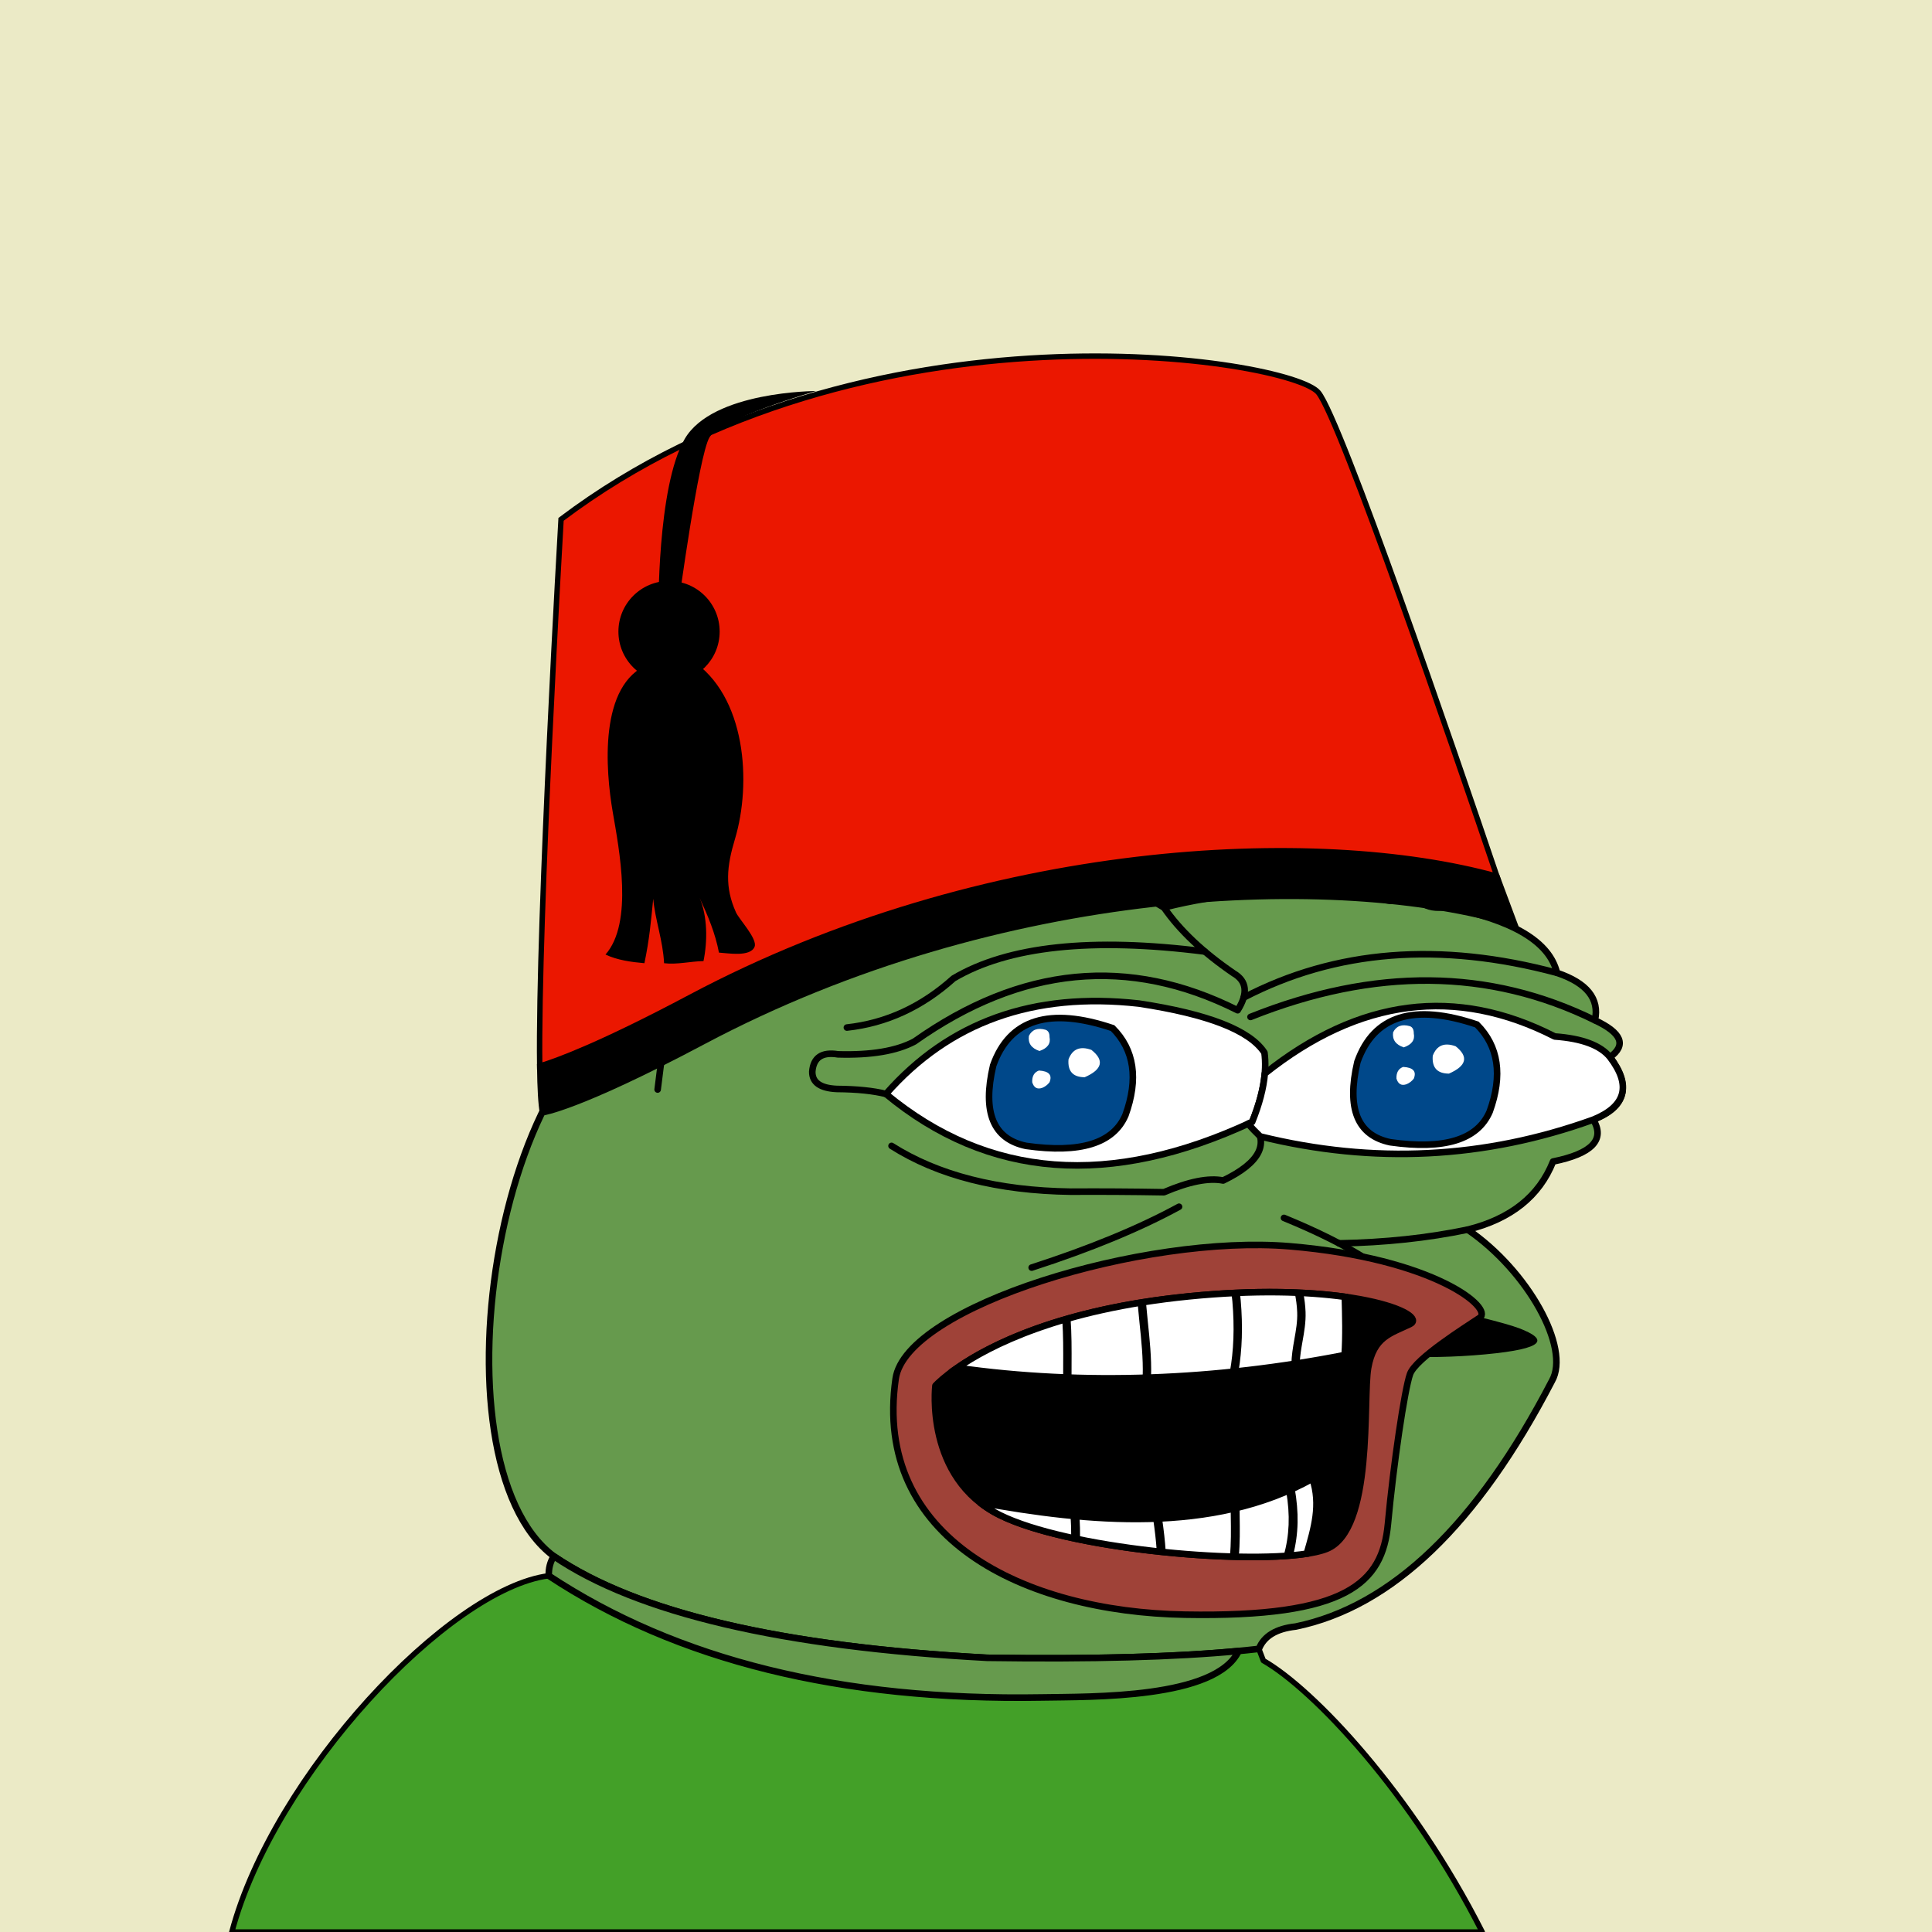
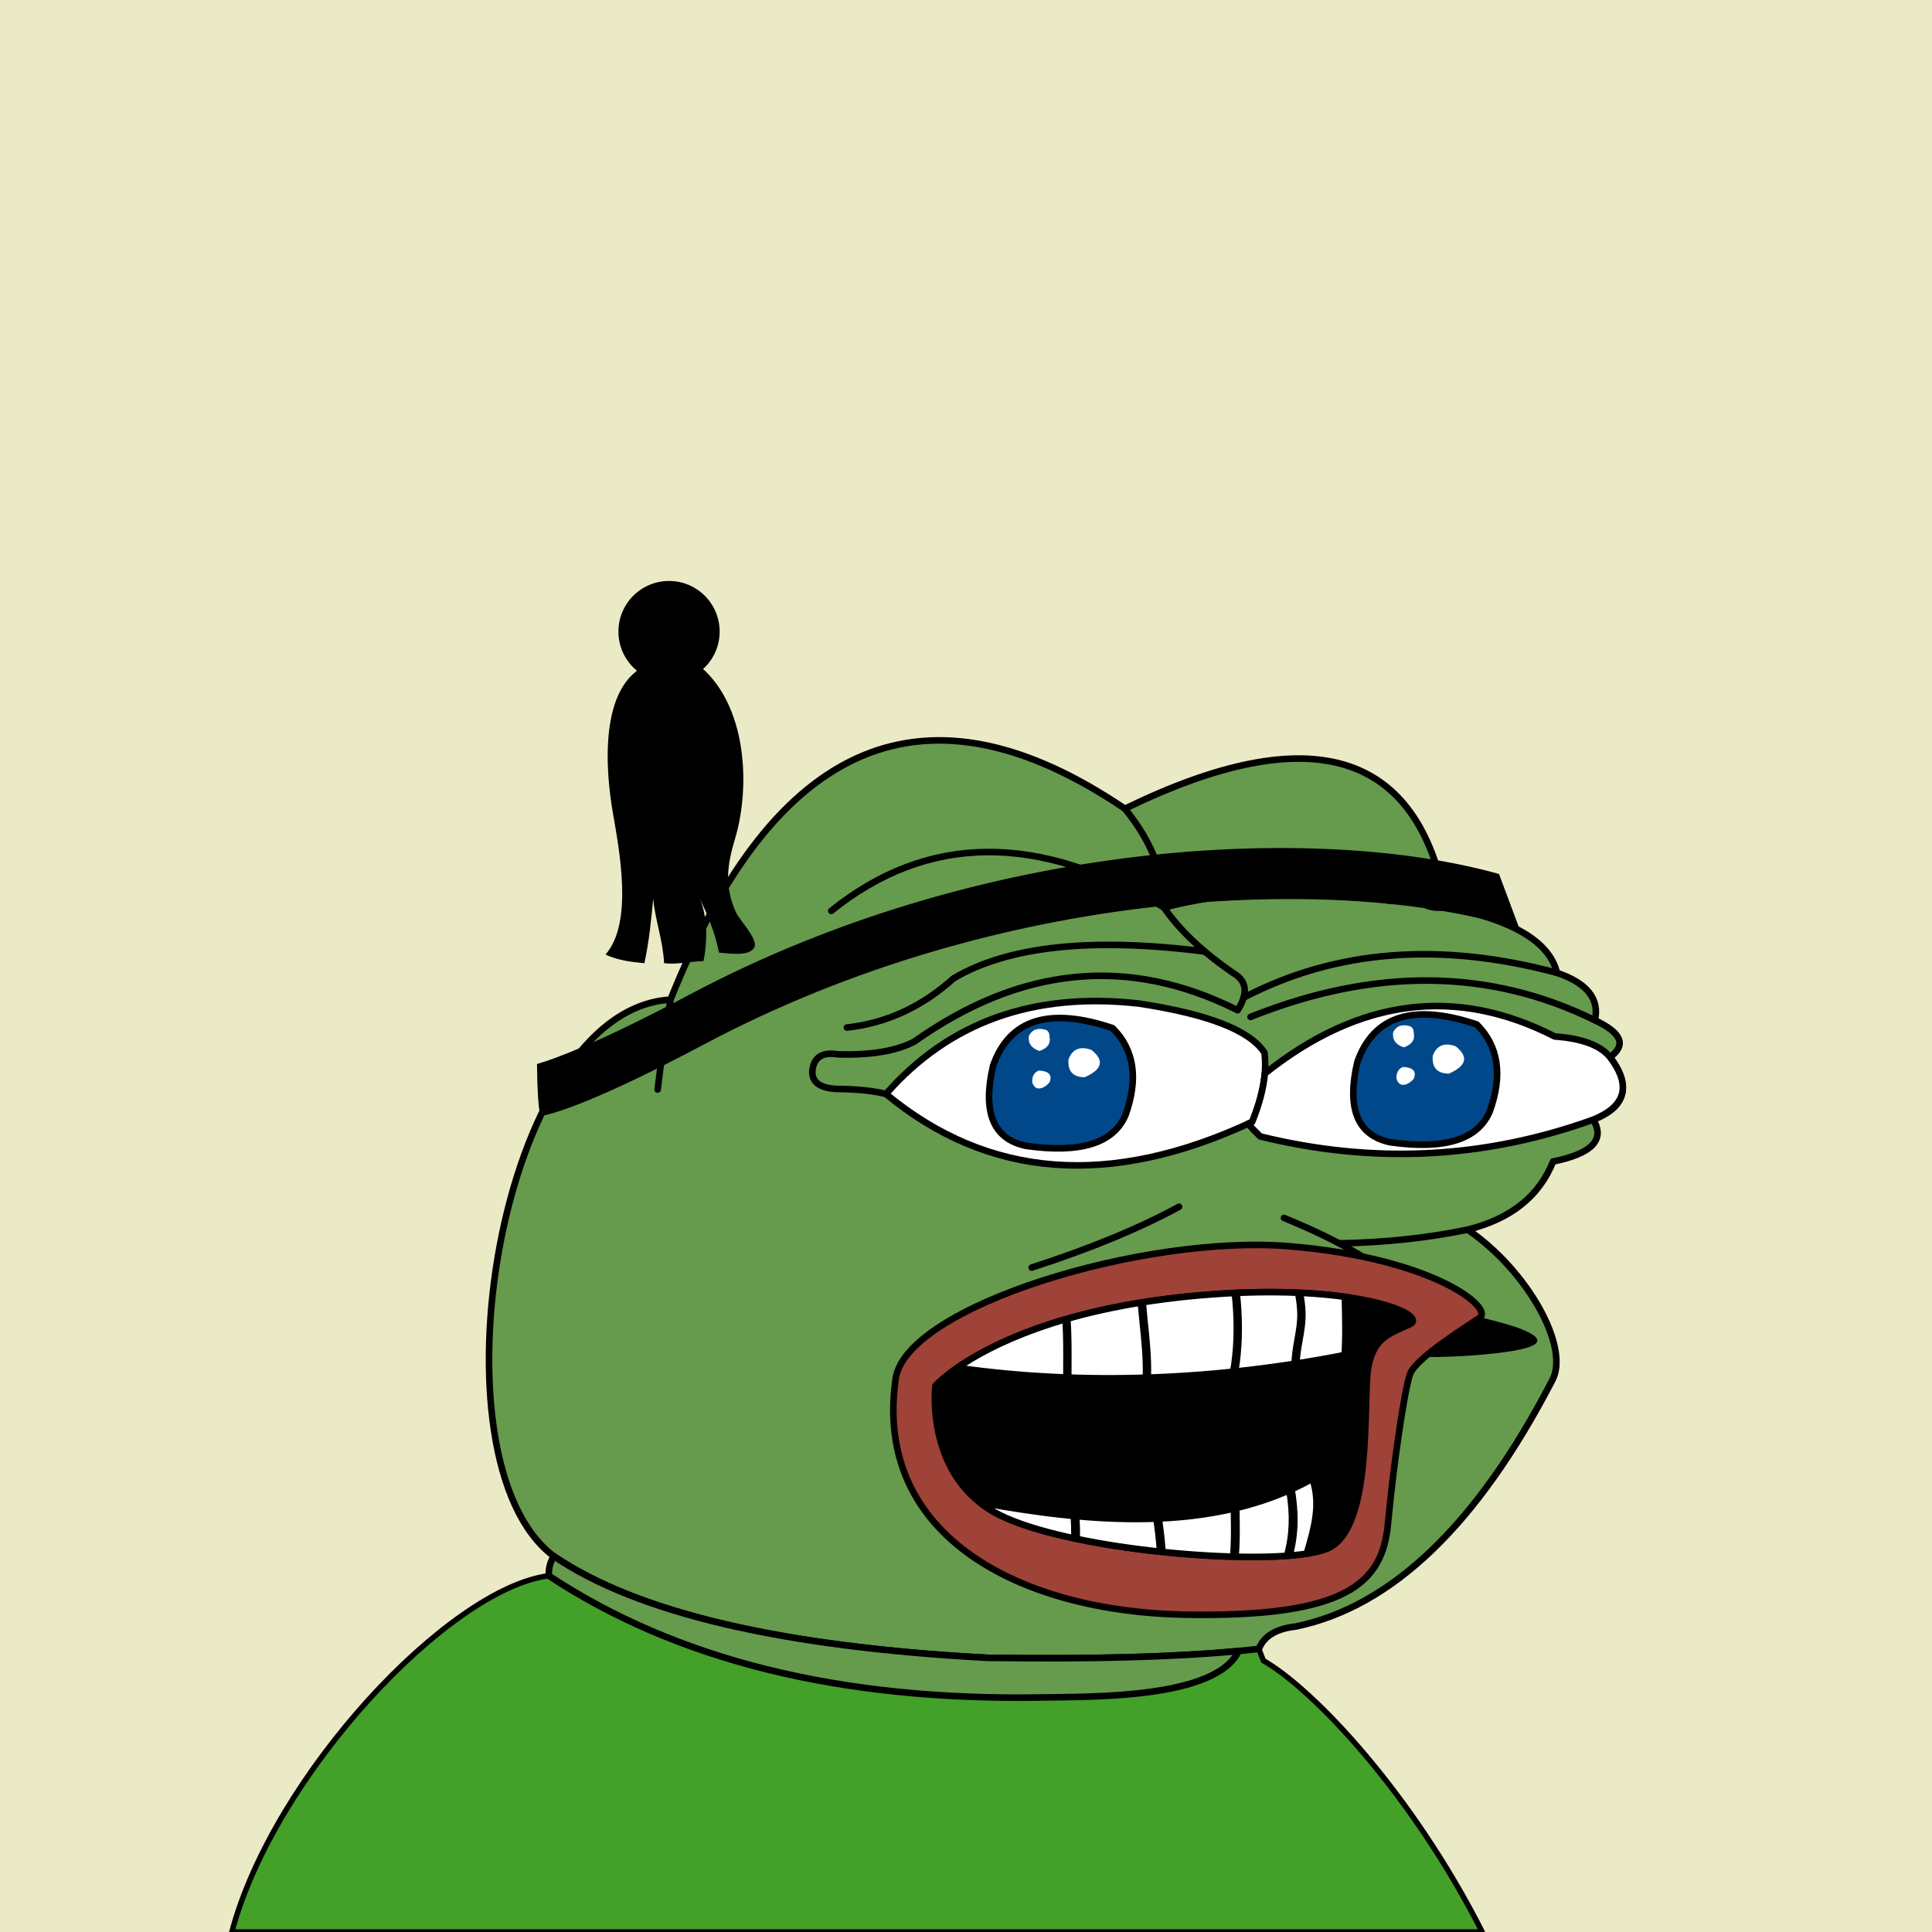
<svg xmlns="http://www.w3.org/2000/svg" viewBox="0 0 2500 2500">
  <g>
    <path style="fill-rule:evenodd;clip-rule:evenodd;fill:#ebeac6;" d="M0 0h25e2v25e2H0z" />
    <path style="fill-rule:evenodd;clip-rule:evenodd;fill:#43a028;stroke:#000;stroke-linecap:round;stroke-linejoin:round;stroke-width:7px" d="M1634.754 2148.807c1.927 5.057.0.0-5.78-15.17l-26.192 2.763.003.001c-29.47 61.966-189.929 58.995-254.948 60.108-259.599 4.447-472.17-48.054-637.709-157.502C580.824 2055.622 354.002 2296.891 3e2 25e2h1618C1826.858 2320.131 1699.317 2185.588 1634.754 2148.807z" />
    <path style="fill-rule:evenodd;clip-rule:evenodd;fill:#669a4d;stroke:#000000;stroke-width:8.504;stroke-linecap:round;stroke-linejoin:round;stroke-miterlimit:2.613;" d="M867.603 1293.527c135.408-338.495 331.41-420.844 588.004-247.048 241.577-117.709 380.271-75.33 416.082 127.137 85.736 16.593 133.412 45.005 143.028 85.238 38.849 13.16 55.222 33.628 49.121 61.401 34.595 16.186 41.096 32.078 19.504 47.676 27.655 37.786 20.431 64.754-21.671 80.905 15.662 25.919-1.675 43.978-52.01 54.177-17.8 44.837-54.641 74.213-110.522 88.128 78.07 53.384 133.361 153.359 109.076 195.761-96.726 186.205-207.247 292.151-331.565 317.84-25.241 2.762-41.134 12.394-47.676 28.895-84.606 9.871-201.87 13.723-351.791 11.557-265.722-14.316-452.573-58.139-560.555-131.47C551.93 1890.923 644.393 1306.53 867.603 1293.527z" />
    <path style="fill-rule:evenodd;clip-rule:evenodd;fill:#669a4d;stroke:#000000;stroke-width:8.504;stroke-linecap:round;stroke-linejoin:round;stroke-miterlimit:2.613;" d="M1602.782 2136.4l.003.001c-29.47 61.966-189.929 58.995-254.948 60.108-259.599 4.447-472.17-48.054-637.709-157.502-.339-9.494 1.828-17.921 6.501-25.282 107.982 73.33 294.833 117.153 560.555 131.47C1412.208 2147.146 1520.737 2144.214 1602.782 2136.4z" />
    <path style="fill-rule:evenodd;clip-rule:evenodd;fill:none;stroke:#000000;stroke-width:8.504;stroke-linecap:round;stroke-linejoin:round;stroke-miterlimit:2.613;" d="M867.603 1293.527c-6.666 40.876-12.204 79.643-16.615 116.301" />
    <path style="fill-rule:evenodd;clip-rule:evenodd;fill:none;stroke:#000000;stroke-width:8.504;stroke-linecap:round;stroke-linejoin:round;stroke-miterlimit:2.613;" d="M1525.676 1561.525c-51.268 27.946-114.836 54.192-190.704 78.737" />
    <path style="fill-rule:evenodd;clip-rule:evenodd;fill:none;stroke:#000000;stroke-width:8.504;stroke-linecap:round;stroke-linejoin:round;stroke-miterlimit:2.613;" d="M1661.48 1575.972c43.172 17.706 78.809 35.524 106.91 53.455" />
    <path style="fill-rule:evenodd;clip-rule:evenodd;fill:none;stroke:#000000;stroke-width:8.504;stroke-linecap:round;stroke-linejoin:round;stroke-miterlimit:2.613;" d="M1899.139 1591.141c-51.724 10.804-107.176 16.714-166.355 17.731" />
-     <path style="fill-rule:evenodd;clip-rule:evenodd;fill:none;stroke:#000000;stroke-width:8.504;stroke-linecap:round;stroke-linejoin:round;stroke-miterlimit:2.613;" d="M1153.659 1482.787c60.118 38.148 137.411 57.893 231.879 59.234 39.01-.234 79.221.007 120.635.722 32.19-13.808 57.713-18.865 76.571-15.17 48.169-23.217 60.691-48.499 37.562-75.848" />
    <path style="fill-rule:evenodd;clip-rule:evenodd;fill:none;stroke:#000000;stroke-width:8.504;stroke-linecap:round;stroke-linejoin:round;stroke-miterlimit:2.613;" d="M1455.607 1046.479c34.191 41.927 51.047 84.546 50.566 127.858-162.616-97.202-306.126-95.756-430.529 4.334" />
    <path style="fill-rule:evenodd;clip-rule:evenodd;fill:none;stroke:#000000;stroke-width:8.504;stroke-linecap:round;stroke-linejoin:round;stroke-miterlimit:2.613;" d="M1871.688 1173.615c-13.481 2.256-24.317.329-32.506-5.78-3.124-4.977-8.661-7.145-16.614-6.501-15.036 5.566-26.834 5.807-35.396.723-9.792-4.853-23.998-7.501-42.619-7.946-88.686-4.572-168.146 2.17-238.38 20.226 20.481 29.685 50.58 58.098 90.295 85.239 17.034 9.995 18.72 25.887 5.057 47.676-140.781-70.757-280.197-57.274-418.249 40.452-23.248 12.323-56.235 17.861-98.964 16.615-20.681-3.351-31.758 4.112-33.229 22.393-.159 13.995 10.436 21.459 31.784 22.394 26.147.214 47.337 2.38 63.568 6.501" />
    <path style="fill-rule:evenodd;clip-rule:evenodd;fill:none;stroke:#000000;stroke-width:8.504;stroke-linecap:round;stroke-linejoin:round;stroke-miterlimit:2.613;" d="M1559.124 1231.308c-146.388-18.638-254.816-7.048-325.282 34.77-40.94 36.795-86.93 57.984-137.972 63.568" />
    <path style="fill-rule:evenodd;clip-rule:evenodd;fill:none;stroke:#000000;stroke-width:8.504;stroke-linecap:round;stroke-linejoin:round;stroke-miterlimit:2.613;" d="M1609.225 1290.928c119.034-61.942 254.197-72.633 405.492-32.075" />
    <path style="fill-rule:evenodd;clip-rule:evenodd;fill:none;stroke:#000000;stroke-width:8.504;stroke-linecap:round;stroke-linejoin:round;stroke-miterlimit:2.613;" d="M1618.139 1315.921c160.721-64.233 309.287-62.788 445.699 4.334" />
    <path style="fill-rule:evenodd;clip-rule:evenodd;fill:#FFFFFF;stroke:#000000;stroke-width:8.504;stroke-linecap:round;stroke-linejoin:round;stroke-miterlimit:2.613;" d="M1620.306 1451.725c-183.453 85.64-341.41 73.601-473.87-36.118 81.906-93.234 190.983-132.241 327.231-117.023 89.674 13.565 143.851 34.754 162.532 63.568C1639.566 1387.294 1634.269 1417.151 1620.306 1451.725z" />
    <path style="fill-rule:evenodd;clip-rule:evenodd;fill:#FFFFFF;stroke:#000000;stroke-width:8.504;stroke-linecap:round;stroke-linejoin:round;stroke-miterlimit:2.613;" d="M1630.669 1470.517c-6.027-5.755-11.21-11.219-15.568-16.401 1.734-.795 3.466-1.58 5.204-2.392 9.248-22.898 14.693-43.727 16.338-62.487h.002c122.337-97.366 247.398-113.377 375.182-48.035 35.336 2.547 59.174 11.457 71.514 26.728 27.951 36.626 20.728 63.594-21.671 80.905C1921.202 1499.447 1777.535 1506.674 1630.669 1470.517z" />
    <path style="fill-rule:evenodd;clip-rule:evenodd;fill:#00488a;stroke:#000000;stroke-width:8.504;stroke-miterlimit:10;" d="M1456.328 1443.056c16.978-47.016 11.439-84.579-16.614-112.689-81.824-27.566-133.352-11.433-154.586 48.399-14.148 60.477.06 95.151 42.62 104.02C1397.808 1492.729 1440.667 1479.486 1456.328 1443.056z" />
    <path style="fill-rule:evenodd;clip-rule:evenodd;fill:#FFFFFF;" d="M1358.088 1341.926c.079-4.984-1.606-8.115-5.057-9.391-10.363-2.927-17.587-.278-21.671 7.947-1.294 9.487 3.281 15.989 13.725 19.504C1355.514 1356.377 1359.848 1350.357 1358.088 1341.926z" />
    <path style="fill-rule:evenodd;clip-rule:evenodd;fill:#FFFFFF;" d="M1348.697 1407.661c3.692-1.507 6.822-3.914 9.391-7.224 3.804-9.394-.771-14.451-13.725-15.17-6.118 2.252-9.007 7.309-8.668 15.17C1337.875 1407.539 1342.209 1409.947 1348.697 1407.661z" />
    <path style="fill-rule:evenodd;clip-rule:evenodd;fill:#FFFFFF;" d="M1403.597 1393.936c22.864-10.049 25.753-21.848 8.668-35.396-14.656-5.277-24.529-1.183-29.618 12.281C1381.388 1386.17 1388.371 1393.875 1403.597 1393.936z" />
    <path style="fill-rule:evenodd;clip-rule:evenodd;fill:#00488a;stroke:#000000;stroke-width:8.504;stroke-miterlimit:10;" d="M1927.663 1438.375c16.977-47.016 11.44-84.579-16.614-112.689-81.824-27.566-133.352-11.433-154.586 48.399-14.147 60.477.06 95.151 42.62 104.02C1869.142 1488.047 1912.002 1474.804 1927.663 1438.375z" />
    <path style="fill-rule:evenodd;clip-rule:evenodd;fill:#FFFFFF;" d="M1829.422 1337.244c.079-4.984-1.605-8.115-5.057-9.391-10.363-2.927-17.587-.278-21.671 7.947-1.295 9.487 3.281 15.989 13.725 19.504C1826.848 1351.695 1831.182 1345.675 1829.422 1337.244z" />
    <path style="fill-rule:evenodd;clip-rule:evenodd;fill:#FFFFFF;" d="M1820.031 1402.98c3.692-1.507 6.822-3.914 9.391-7.224 3.805-9.394-.771-14.451-13.725-15.17-6.118 2.252-9.007 7.309-8.668 15.17C1809.21 1402.858 1813.544 1405.265 1820.031 1402.98z" />
    <path style="fill-rule:evenodd;clip-rule:evenodd;fill:#FFFFFF;" d="M1874.931 1389.255c22.864-10.049 25.753-21.848 8.668-35.396-14.656-5.277-24.529-1.183-29.617 12.281C1852.723 1381.489 1859.706 1389.194 1874.931 1389.255z" />
    <g>
      <g>
        <path d="M1937 1133.8c-232.68-64.43-663.38-45.4-1043.5 156.54-114.83 61-171.41 82-195.12 89.1.38 28.81 1.52 50 3.63 60.57.0.0 44.66-5.23 208-92 384-204 820-220 1048-152C1958 1196 1950.06 1172.35 1937 1133.8z" style="stroke: #000;stroke-width: 7px" />
-         <path d="M1937 1133.8c-55.17-162.6-201.89-590.23-231-625.8-36-44-588-132-980 164 0 0-30.13 518.2-27.63 707.43 23.71-7.11 80.29-28.1 195.12-89.1C1273.59 1088.4 1704.3 1069.37 1937 1133.8z" style="fill: #eb1700;stroke: #000;stroke-width: 7px" />
      </g>
      <g>
-         <path d="M852 794s-2-164 34-226 170-62 170-62-124 36-138 60-40 216-40 216z" />
+         <path d="M852 794z" />
        <g>
          <circle cx="865.73" cy="817.27" r="65.5" />
          <path d="M952.37 1180.66c-14.87-33-11.93-59.72-1.35-94.91 21.7-72.16 14.76-185.64-56.64-231.92l-54.58 5.46c-65.81 25.83-56 138.46-47 191 8.52 49.5 27 143.67-9.29 184.89 15.31 7.26 33.3 9.69 50.36 11.2 6.43-30.64 8.33-52.72 11.39-83.37 2.52 27.64 12.57 53.75 14.06 83.37 16.51 2.07 34.09-2.42 51-2.73 5.35-26.16 5.2-57.71-5-81.76 10.86 23.53 20.21 45.58 25 70.78 11.49.68 40.66 6 46.11-7.58C980.52 1215 956.43 1189.66 952.37 1180.66z" />
        </g>
      </g>
    </g>
    <g>
      <path d="M1681.86 1663.86s-210 39-255 54-42 27 54 33 198 0 207-15 12.01-75-6-72z" />
      <path d="M1754.07 1668.45s174.37 36 211.82 50.35 35.1 26.4-44.33 33.77-164 2.84-171.6-12S1739.13 1665.7 1754.07 1668.45z" />
    </g>
    <path style="fill:#9F4238;stroke:#000000;stroke-width:8.504;" d="M1158.947 1784.119c13.411-93.74 322.132-187.265 510.022-171.425 187.89 15.84 263.857 80.323 245.815 92.465-18.042 12.143-83 52.629-90.196 72.827-7.196 20.199-21.491 117.129-28.59 193.86-7.099 76.731-53.089 121.22-262.636 117.523C1323.815 2085.671 1129.477 1990.094 1158.947 1784.119z" />
    <path style="stroke:#000000;stroke-width:8.504;stroke-linecap:round;stroke-linejoin:round;" d="M1210.443 1793.12c0 0 81.139-90.983 327.668-115.612 209.475-20.925 311.643 23.718 286.372 35.872-25.271 12.155-46.936 16.236-54.099 56.621-7.163 40.385 7.571 209.948-53.81 234.275-61.381 24.327-325.139 4.571-422.762-43.723C1196.187 1912.259 1210.443 1793.12 1210.443 1793.12z" />
    <path style="fill:#FFFFFF;stroke:#000000;stroke-width:8.504;" d="M1739.949 1753.383c1.721-25.105.956-50.2.28-75.301-48.423-6.705-116.235-9.156-202.117-.575-166.96 16.68-257.992 63.768-299.409 92.445C1402.51 1793.332 1575.279 1785.698 1739.949 1753.383z" />
    <g>
      <path d="M1604.245 1672.84c-3.614.142-7.265.313-10.959.502.604 3.548 1.107 7.096 1.409 10.633 2.88 33.679 1.708 64.308-3.328 91.465 3.767-.385 7.529-.799 11.291-1.207 4.692-27.422 5.68-58.021 2.831-91.398C1605.203 1679.48 1604.769 1676.145 1604.245 1672.84z" />
      <path d="M1686.479 1673.119c-3.652-.195-7.367-.36-11.156-.502 1.744 8.289 2.911 16.675 3.238 25.481.438 11.847-1.576 23.212-3.711 35.24-1.835 10.348-3.617 21.015-3.795 31.987 3.614-.544 7.227-1.095 10.835-1.668.324-9.204 1.886-18.374 3.59-27.959 2.16-12.194 4.4-24.808 3.907-38.091C1689.077 1689.167 1688.005 1681.072 1686.479 1673.119z" />
      <path d="M1482.805 1684.519c-3.629.562-7.201 1.141-10.74 1.727.744 8.581 1.578 17.115 2.46 25.518 2.354 22.484 4.79 45.73 4.149 68.604l10.828.385c.671-23.766-1.813-47.469-4.21-70.39C1484.399 1701.84 1483.549 1693.2 1482.805 1684.519z" />
      <path d="M1374.604 1708.396c1.306 19.167 1.254 38.65 1.152 57.791l-.032 16.076c3.609.147 7.224.295 10.839.414l.032-16.413c.105-20.134.156-40.647-1.337-60.943C1381.645 1706.331 1378.09 1707.355 1374.604 1708.396z" />
    </g>
    <path style="fill:#FFFFFF;stroke:#000000;stroke-width:8.504;" d="M1698.359 1913.456c-128.979 72.045-291.069 56.145-430.489 30.708 7.636 6.032 16.207 11.572 25.942 16.389 87.395 43.236 307.823 63.565 397.115 49.905C1700.537 1977.343 1709.533 1947.211 1698.359 1913.456z" />
    <g>
      <path d="M1603.992 1950.311c-3.809.958-7.628 1.87-11.463 2.727l.088 8.748c.283 18.016.512 35.428-1.169 52.406 3.874.124 7.711.224 11.49.295 1.67-17.688 1.446-35.479 1.174-52.927L1603.992 1950.311z" />
      <path d="M1492.146 1965.186c2.045 14.198 3.798 28.201 4.694 42.217 3.88.425 7.749.839 11.623 1.223-.85-14.631-2.641-29.185-4.744-43.915C1499.867 1964.907 1496.009 1965.055 1492.146 1965.186z" />
      <path d="M1385.298 1961.184c.603 9.409.894 18.908.846 28.626 3.775.822 7.586 1.626 11.445 2.412.095-10.161-.144-20.121-.726-29.974C1393.004 1961.911 1389.146 1961.563 1385.298 1961.184z" />
      <path d="M1675.251 1925.252c-3.595 1.68-7.218 3.277-10.857 4.832 5.093 30.595 4.193 56.289-3.389 83.415 4.228-.267 8.329-.57 12.245-.931C1680.444 1984.438 1680.893 1957.407 1675.251 1925.252z" />
    </g>
  </g>
</svg>